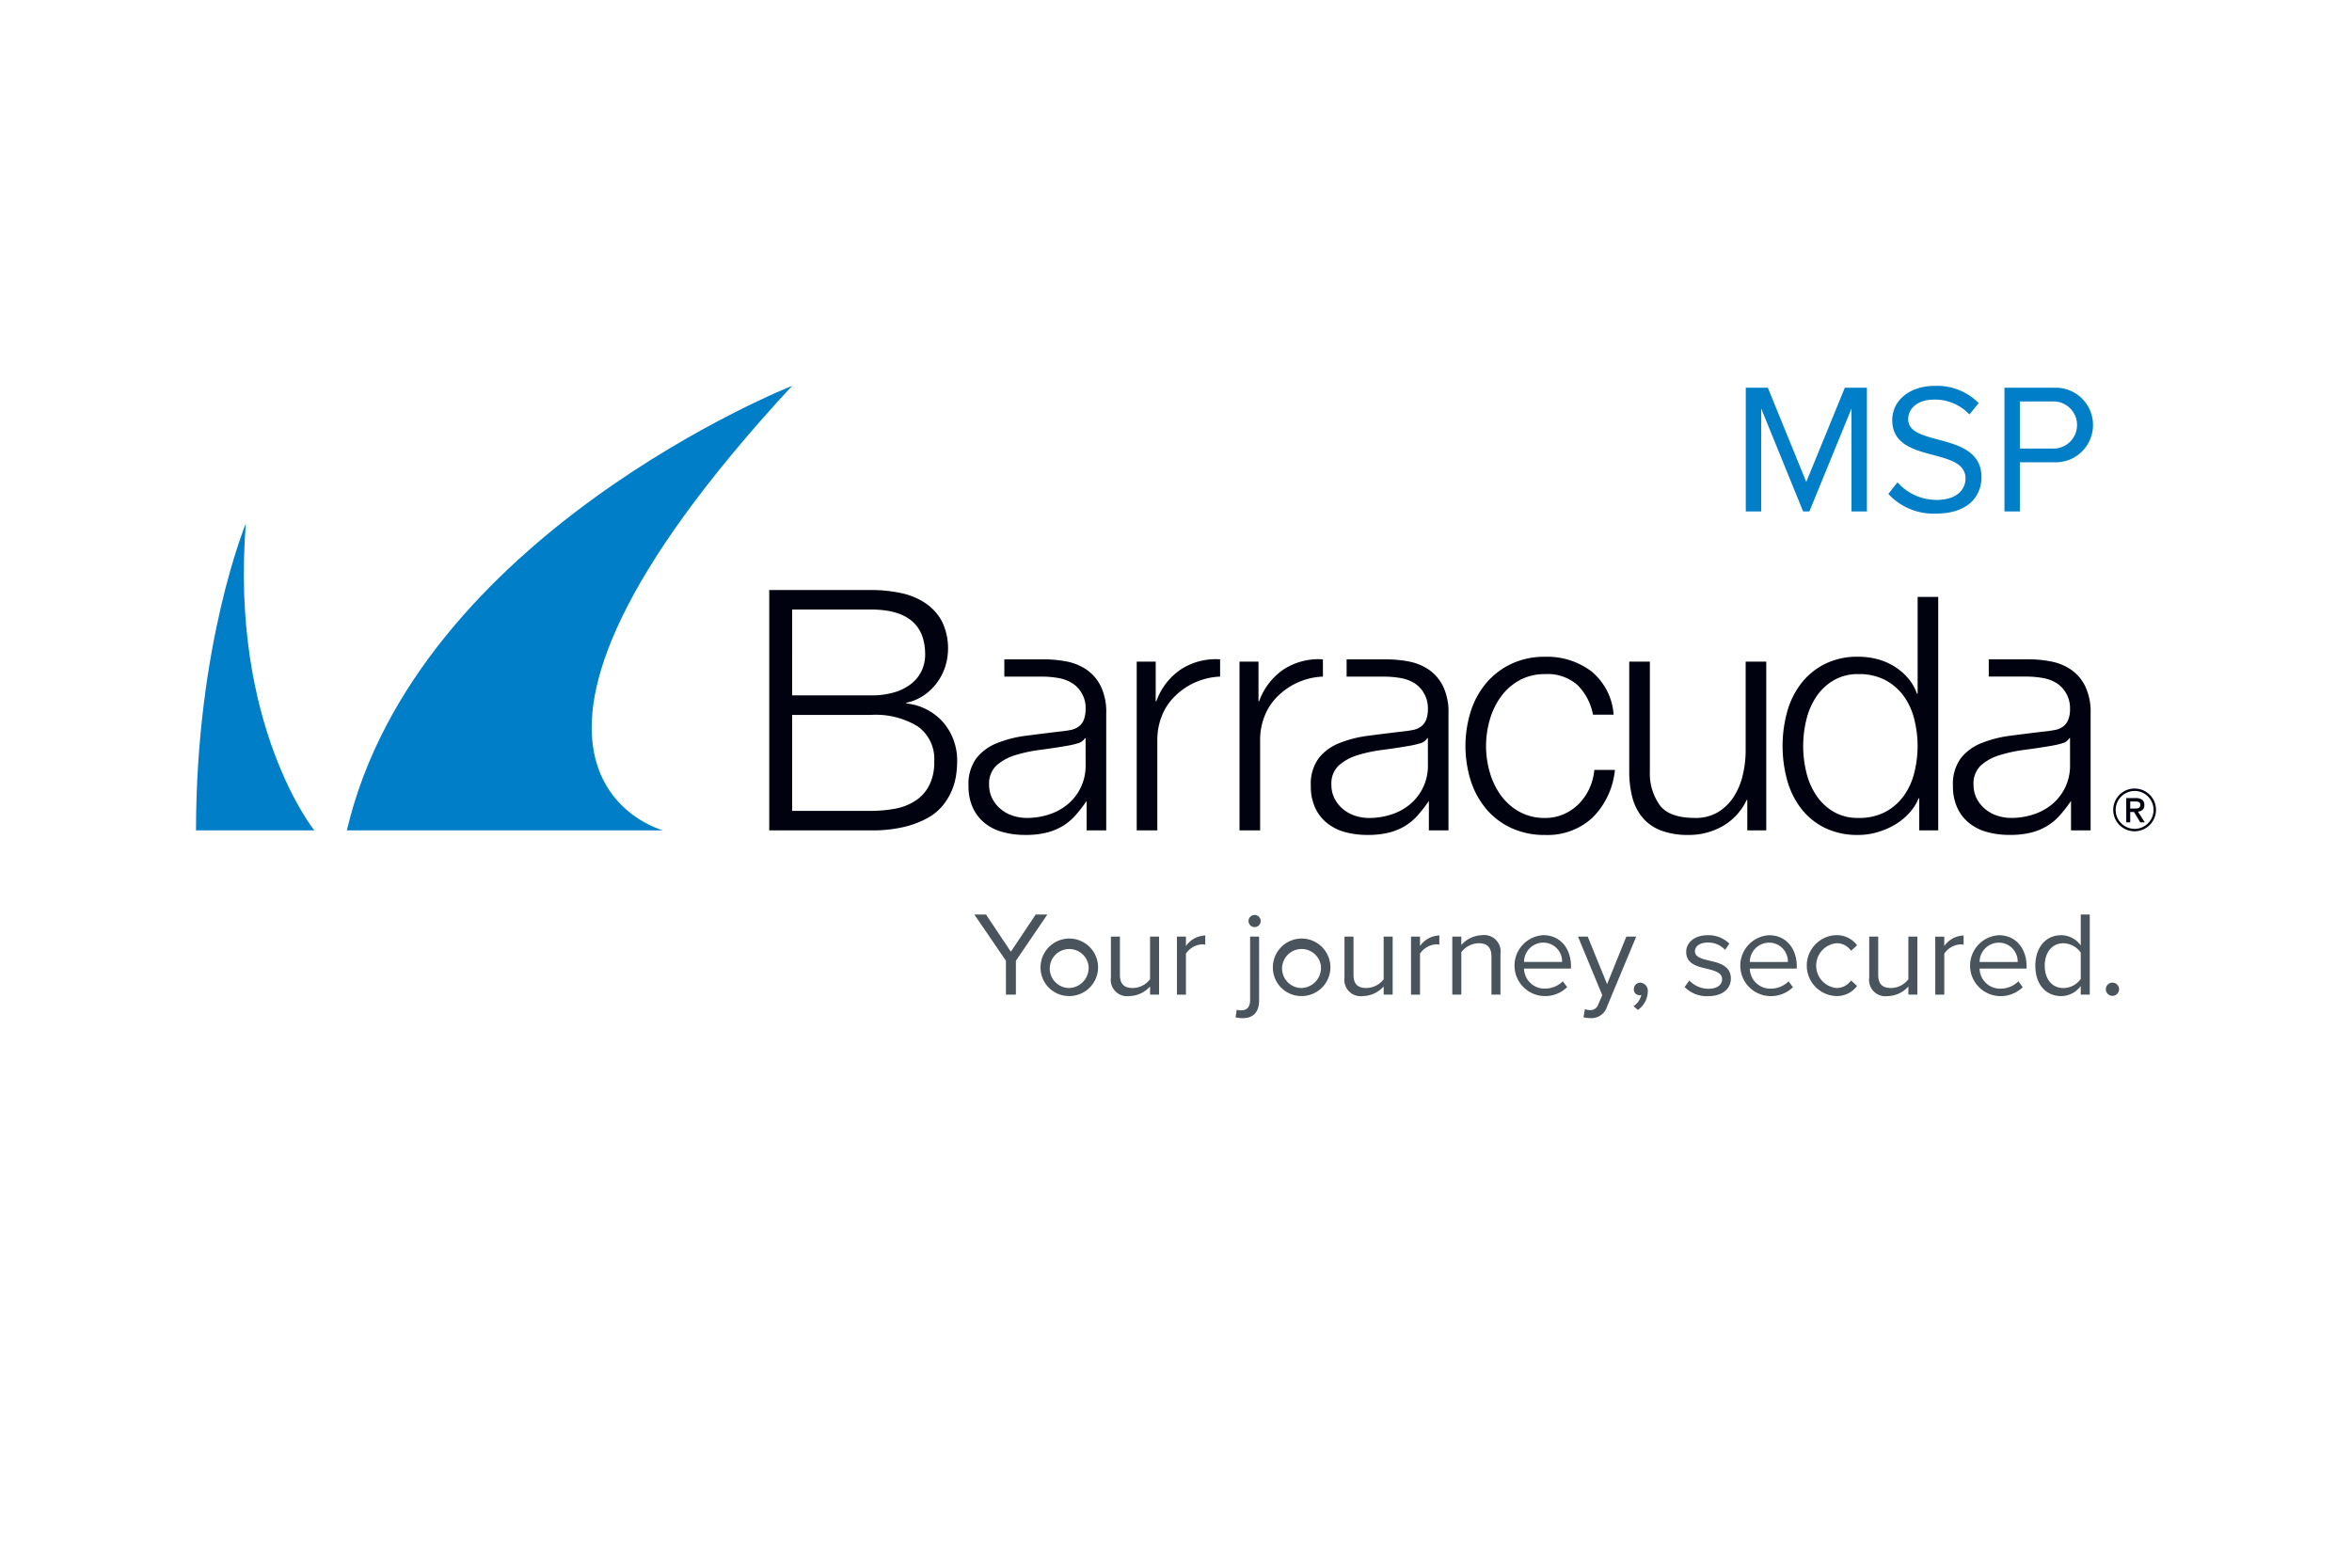
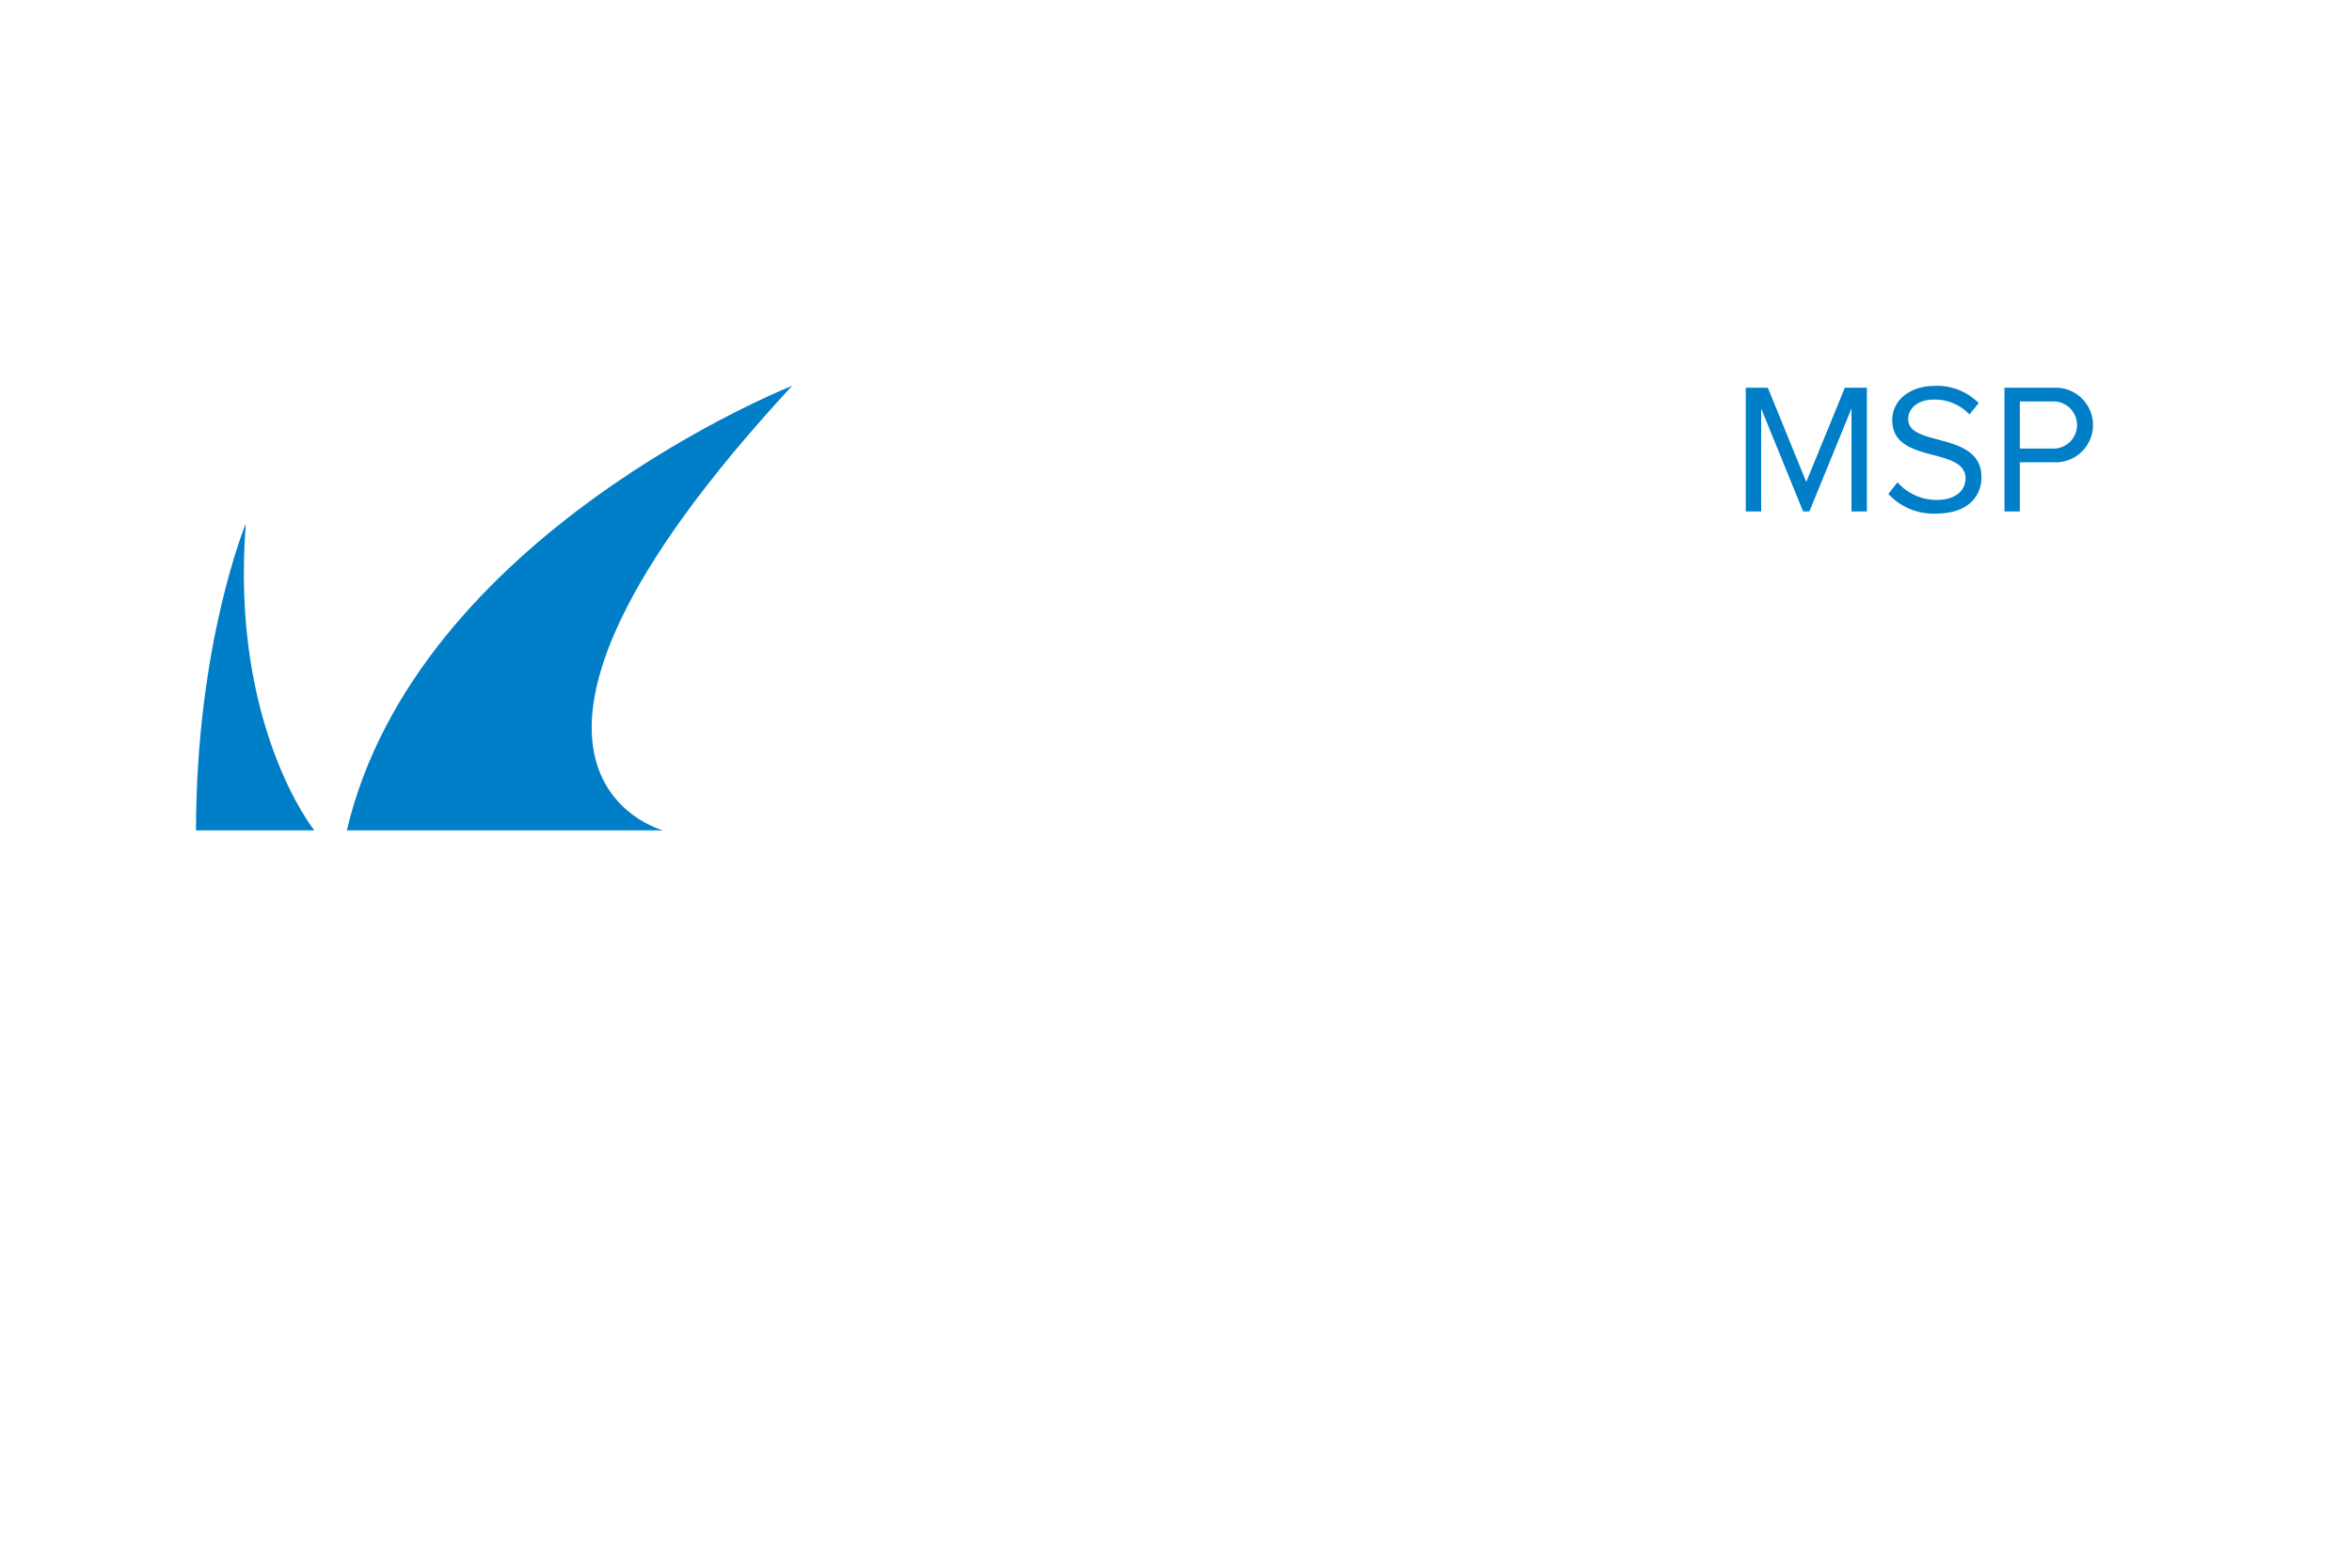
<svg xmlns="http://www.w3.org/2000/svg" viewBox="0 0 300 200">
  <defs>
    <style>.cls-1{fill:#fff;}.cls-2{fill:#00020f;}.cls-3{fill:#007fc8;}.cls-4{fill:#49545d;}</style>
  </defs>
  <title>Barracuda</title>
  <g id="bkgd_graphics">
    <rect class="cls-1" width="300" height="200" />
  </g>
  <g id="Barracuda">
-     <path class="cls-2" d="M160.521,84.411v5.048h.084a8.283,8.283,0,0,1,3.107-4.048,8.163,8.163,0,0,1,5.027-1.292v2.2a8.665,8.665,0,0,0-5.778,2.516,7.187,7.187,0,0,0-1.646,2.48,8.27,8.27,0,0,0-.585,3.148v11.472H158.1V84.411Zm-15.532,0v21.524h2.629V94.463a8.269,8.269,0,0,1,.584-3.148,7.2,7.2,0,0,1,1.647-2.48,8.662,8.662,0,0,1,5.777-2.516v-2.2a8.159,8.159,0,0,0-5.026,1.292,8.279,8.279,0,0,0-3.108,4.048h-.082V84.411Zm56.2,2.963a7.246,7.246,0,0,1,2,3.8h2.63a7.841,7.841,0,0,0-2.861-5.547,9.356,9.356,0,0,0-5.859-1.838,9.869,9.869,0,0,0-4.359.92,9.473,9.473,0,0,0-3.189,2.459,10.6,10.6,0,0,0-1.962,3.608,14.814,14.814,0,0,0,0,8.8,10.6,10.6,0,0,0,1.962,3.607,9.259,9.259,0,0,0,3.189,2.439,10.064,10.064,0,0,0,4.359.9,8.431,8.431,0,0,0,6.007-2.19,9.927,9.927,0,0,0,2.877-6.11h-2.627a7.128,7.128,0,0,1-.667,2.459,6.813,6.813,0,0,1-1.377,1.941,6.211,6.211,0,0,1-1.918,1.272,5.827,5.827,0,0,1-2.295.458,6.657,6.657,0,0,1-3.3-.792,7.246,7.246,0,0,1-2.357-2.084,9.48,9.48,0,0,1-1.417-2.942,12.031,12.031,0,0,1,0-6.715,9.5,9.5,0,0,1,1.417-2.941,7.3,7.3,0,0,1,2.357-2.085A6.658,6.658,0,0,1,197.1,86a5.727,5.727,0,0,1,4.089,1.378m24.1,18.562V84.411h-2.628V95.717a13.6,13.6,0,0,1-.376,3.191,8.744,8.744,0,0,1-1.167,2.773,6.217,6.217,0,0,1-2,1.939,5.548,5.548,0,0,1-2.92.729q-3.131,0-4.4-1.5a6.974,6.974,0,0,1-1.356-4.422V84.411h-2.63V98.385a12.9,12.9,0,0,0,.416,3.421,6.556,6.556,0,0,0,1.314,2.543,5.8,5.8,0,0,0,2.338,1.608,9.612,9.612,0,0,0,3.483.562,8.625,8.625,0,0,0,4.4-1.147,7.467,7.467,0,0,0,3.023-3.316h.084v3.88Zm21.934,0V76.154h-2.627V88.5h-.084a6.3,6.3,0,0,0-1.188-2.042,7.577,7.577,0,0,0-1.775-1.481,7.882,7.882,0,0,0-2.147-.9,9.562,9.562,0,0,0-2.358-.293,9.338,9.338,0,0,0-4.275.92,8.815,8.815,0,0,0-3.023,2.48,10.528,10.528,0,0,0-1.793,3.628,16.54,16.54,0,0,0,0,8.72,10.519,10.519,0,0,0,1.793,3.628,8.584,8.584,0,0,0,3.023,2.46,9.521,9.521,0,0,0,4.275.9,8.6,8.6,0,0,0,2.358-.335,9.546,9.546,0,0,0,2.23-.937,7.9,7.9,0,0,0,1.857-1.482,6.182,6.182,0,0,0,1.23-1.92h.085v4.091Zm-16.83-7.445a14.121,14.121,0,0,1,0-6.633,9.154,9.154,0,0,1,1.251-2.942,6.894,6.894,0,0,1,2.19-2.1A6.062,6.062,0,0,1,237.04,86a7.082,7.082,0,0,1,3.527.815,7,7,0,0,1,2.335,2.1,8.6,8.6,0,0,1,1.29,2.942,13.949,13.949,0,0,1,0,6.633,8.579,8.579,0,0,1-1.29,2.938,6.962,6.962,0,0,1-2.335,2.106,7.092,7.092,0,0,1-3.527.814,6.071,6.071,0,0,1-3.21-.814,6.854,6.854,0,0,1-2.19-2.106,9.132,9.132,0,0,1-1.251-2.938M184.046,87.51a7.6,7.6,0,0,1,.709,3.525l0,14.9h-2.5v-3.754h0a18.284,18.284,0,0,1-1.439,1.855,7.108,7.108,0,0,1-1.628,1.355,7.526,7.526,0,0,1-2.045.834,11.061,11.061,0,0,1-2.73.292,10.731,10.731,0,0,1-2.817-.354,6.245,6.245,0,0,1-2.291-1.127,5.353,5.353,0,0,1-1.545-1.96,6.508,6.508,0,0,1-.564-2.816,5.569,5.569,0,0,1,1-3.525,6.3,6.3,0,0,1,2.65-1.937,14.959,14.959,0,0,1,3.712-.939q2.064-.269,4.193-.523c.553-.055,1.042-.126,1.458-.206a2.6,2.6,0,0,0,1.044-.438,2.051,2.051,0,0,0,.647-.857,3.728,3.728,0,0,0,.229-1.418A3.775,3.775,0,0,0,180.48,87.2a4.877,4.877,0,0,0-1.795-.69,12.231,12.231,0,0,0-2.188-.188h-4.735v-2.2h5.224a15.286,15.286,0,0,1,2.68.263,6.9,6.9,0,0,1,2.545,1.022,5.561,5.561,0,0,1,1.835,2.107m-1.918,6.663h-.084a1.5,1.5,0,0,1-.96.668,9.517,9.517,0,0,1-1.251.292q-1.671.293-3.44.523a18.808,18.808,0,0,0-3.234.685,6.351,6.351,0,0,0-2.4,1.315,3.138,3.138,0,0,0-.936,2.44,3.824,3.824,0,0,0,.4,1.774,4.272,4.272,0,0,0,1.062,1.333,4.6,4.6,0,0,0,1.543.855,5.64,5.64,0,0,0,1.794.291,9.048,9.048,0,0,0,2.879-.457,7.111,7.111,0,0,0,2.4-1.333,6.358,6.358,0,0,0,2.231-4.966ZM140.392,87.51a7.611,7.611,0,0,1,.709,3.525l0,14.9h-2.5v-3.754h0a18,18,0,0,1-1.44,1.855,7.108,7.108,0,0,1-1.628,1.355,7.532,7.532,0,0,1-2.044.834,11.039,11.039,0,0,1-2.732.292,10.7,10.7,0,0,1-2.814-.354,6.256,6.256,0,0,1-2.3-1.127,5.369,5.369,0,0,1-1.543-1.96,6.508,6.508,0,0,1-.565-2.816,5.569,5.569,0,0,1,1-3.525,6.317,6.317,0,0,1,2.65-1.937,14.95,14.95,0,0,1,3.711-.939q2.067-.269,4.193-.523c.558-.055,1.043-.126,1.461-.206a2.592,2.592,0,0,0,1.041-.438,2.046,2.046,0,0,0,.649-.857,3.75,3.75,0,0,0,.228-1.418,3.5,3.5,0,0,0-.436-1.867,3.458,3.458,0,0,0-1.213-1.354,4.878,4.878,0,0,0-1.791-.69,12.282,12.282,0,0,0-2.191-.188h-4.733v-2.2h5.222a15.316,15.316,0,0,1,2.681.263,6.893,6.893,0,0,1,2.544,1.022,5.572,5.572,0,0,1,1.836,2.107m-1.919,6.663h-.083a1.512,1.512,0,0,1-.96.668,9.645,9.645,0,0,1-1.249.292q-1.671.293-3.443.523a18.743,18.743,0,0,0-3.232.685,6.352,6.352,0,0,0-2.4,1.315,3.143,3.143,0,0,0-.938,2.44,3.825,3.825,0,0,0,.4,1.774,4.312,4.312,0,0,0,1.061,1.333,4.6,4.6,0,0,0,1.544.855,5.656,5.656,0,0,0,1.795.291,9.035,9.035,0,0,0,2.879-.457,7.111,7.111,0,0,0,2.4-1.333,6.366,6.366,0,0,0,2.231-4.966ZM265.951,87.51a7.6,7.6,0,0,1,.709,3.522l0,14.9h-2.5v-3.755h0a18.191,18.191,0,0,1-1.439,1.856,7.139,7.139,0,0,1-1.629,1.355,7.484,7.484,0,0,1-2.044.835,11.155,11.155,0,0,1-2.731.292,10.7,10.7,0,0,1-2.815-.355,6.268,6.268,0,0,1-2.293-1.126,5.333,5.333,0,0,1-1.545-1.962,6.516,6.516,0,0,1-.563-2.814,5.572,5.572,0,0,1,1-3.526,6.275,6.275,0,0,1,2.65-1.936,14.976,14.976,0,0,1,3.71-.94q2.067-.271,4.193-.524a14.081,14.081,0,0,0,1.46-.208,2.559,2.559,0,0,0,1.043-.435,2.029,2.029,0,0,0,.646-.857,3.664,3.664,0,0,0,.231-1.418,3.8,3.8,0,0,0-1.648-3.222,4.894,4.894,0,0,0-1.793-.689,12.268,12.268,0,0,0-2.19-.189h-4.734v-2.2h5.222a15.217,15.217,0,0,1,2.682.265,6.864,6.864,0,0,1,2.545,1.022,5.551,5.551,0,0,1,1.833,2.107m-1.917,6.662h-.084a1.508,1.508,0,0,1-.959.669,9.8,9.8,0,0,1-1.252.291q-1.67.292-3.44.52a19.039,19.039,0,0,0-3.236.687,6.354,6.354,0,0,0-2.4,1.318,3.137,3.137,0,0,0-.936,2.439,3.826,3.826,0,0,0,.4,1.773,4.32,4.32,0,0,0,1.061,1.332,4.572,4.572,0,0,0,1.545.856,5.6,5.6,0,0,0,1.794.292,9.03,9.03,0,0,0,2.878-.458,7.121,7.121,0,0,0,2.4-1.334,6.514,6.514,0,0,0,1.627-2.128,6.441,6.441,0,0,0,.605-2.837ZM98.118,75.27v30.667h12.971a17.605,17.605,0,0,0,4.274-.451,11.8,11.8,0,0,0,3.007-1.159,6.622,6.622,0,0,0,1.954-1.654,8,8,0,0,0,1.117-1.911,8.133,8.133,0,0,0,.515-1.891,12.052,12.052,0,0,0,.129-1.654,7.46,7.46,0,0,0-1.761-5.047,7.229,7.229,0,0,0-4.725-2.425v-.088a6.218,6.218,0,0,0,2.17-.9,7.013,7.013,0,0,0,1.675-1.568,7.132,7.132,0,0,0,1.095-2.062,7.854,7.854,0,0,0-.43-5.926,6.61,6.61,0,0,0-2.169-2.32,8.972,8.972,0,0,0-3.135-1.246,18.586,18.586,0,0,0-3.716-.365Zm2.921,13.443V77.761h10.05q6.917,0,6.916,5.756a4.823,4.823,0,0,1-.43,2.018,4.6,4.6,0,0,1-1.288,1.654,6.361,6.361,0,0,1-2.147,1.116,10.162,10.162,0,0,1-3.051.408Zm0,14.733V91.206h10.05a10.255,10.255,0,0,1,5.992,1.48,5.1,5.1,0,0,1,2.083,4.445,6.546,6.546,0,0,1-.644,3.072,5.147,5.147,0,0,1-1.761,1.954,7.071,7.071,0,0,1-2.577,1.01,16.473,16.473,0,0,1-3.093.279Zm170.675,1.467h-.509v-3.1h1.175a1.427,1.427,0,0,1,.847.21.792.792,0,0,1,.284.682.761.761,0,0,1-.232.614,1.058,1.058,0,0,1-.577.232l.869,1.363h-.577l-.8-1.326h-.479Zm.569-1.76q.142,0,.273-.012a.573.573,0,0,0,.229-.063.431.431,0,0,0,.157-.146.492.492,0,0,0,.06-.266.351.351,0,0,0-.064-.224.423.423,0,0,0-.161-.128.672.672,0,0,0-.217-.056c-.08-.007-.157-.011-.232-.011h-.614v.906Zm-.01,2.9A2.728,2.728,0,1,1,275,103.323,2.731,2.731,0,0,1,272.273,106.05Zm0-5.143a2.416,2.416,0,1,0,2.415,2.416A2.419,2.419,0,0,0,272.273,100.907Z" />
    <path class="cls-3" d="M40.089,105.937H25C25.024,82,31.354,66.8,31.354,66.8,29.334,92.552,40.089,105.937,40.089,105.937Zm60.943-56.714S53.122,68.146,44.24,105.937H84.571S55.607,98.351,101.032,49.223Z" />
    <path class="cls-3" d="M236.16,52.116l-5.37,13.129h-.8L224.64,52.116V65.245h-1.965V49.466h2.816l4.9,12.017,4.92-12.017h2.815V65.245H236.16Z" />
    <path class="cls-3" d="M242.024,61.531a6.662,6.662,0,0,0,4.967,2.247c2.816,0,3.714-1.514,3.714-2.721,0-1.892-1.915-2.413-4-2.979-2.531-.663-5.346-1.373-5.346-4.472,0-2.6,2.318-4.377,5.417-4.377a7.417,7.417,0,0,1,5.606,2.2L251.2,52.873a6.038,6.038,0,0,0-4.566-1.893c-1.893,0-3.24,1.016-3.24,2.507,0,1.586,1.82,2.058,3.832,2.6,2.578.686,5.512,1.49,5.512,4.8,0,2.294-1.562,4.636-5.821,4.636a7.815,7.815,0,0,1-6.056-2.507Z" />
    <path class="cls-3" d="M255.671,49.466h6.341a4.759,4.759,0,1,1,0,9.51h-4.377v6.269h-1.964Zm6.105,1.75h-4.141v6.009h4.141a3.008,3.008,0,1,0,0-6.009Z" />
-     <path class="cls-4" d="M128.307,122.569l-4.029-5.9h1.486l3.171,4.749,3.171-4.749h1.486l-4.014,5.9v4.32h-1.271Zm4.424.613a3.668,3.668,0,1,1,3.662,3.891A3.631,3.631,0,0,1,132.731,123.182Zm6.113,0a2.487,2.487,0,1,0-2.451,2.865A2.572,2.572,0,0,0,138.844,123.182Zm7.848,2.665a3.618,3.618,0,0,1-2.635,1.226,2.081,2.081,0,0,1-2.359-2.359V119.49h1.149v4.871c0,1.3.658,1.686,1.654,1.686a2.83,2.83,0,0,0,2.191-1.119V119.49h1.149v7.4h-1.149Zm3.427-6.357h1.148v1.2a3.148,3.148,0,0,1,2.467-1.348v1.179a2.07,2.07,0,0,0-.46-.045,2.708,2.708,0,0,0-2.007,1.179v5.239h-1.148Zm10.481,8.119c0,1.455-.686,2.283-2.08,2.283a3.41,3.41,0,0,1-.922-.107l.153-.965a1.611,1.611,0,0,0,.552.076c.674,0,1.149-.352,1.149-1.287V119.49H160.6Zm-1.348-10.08a.774.774,0,1,1,1.547,0,.774.774,0,0,1-1.547,0Zm3.113,5.653a3.668,3.668,0,1,1,3.662,3.891A3.631,3.631,0,0,1,162.365,123.182Zm6.113,0a2.488,2.488,0,1,0-2.451,2.865A2.572,2.572,0,0,0,168.478,123.182Zm8.008,2.665a3.618,3.618,0,0,1-2.635,1.226,2.081,2.081,0,0,1-2.359-2.359V119.49h1.149v4.871c0,1.3.659,1.686,1.654,1.686a2.829,2.829,0,0,0,2.191-1.119V119.49h1.149v7.4h-1.149Zm3.49-6.357h1.148v1.2a3.148,3.148,0,0,1,2.467-1.348v1.179a2.07,2.07,0,0,0-.46-.045,2.706,2.706,0,0,0-2.007,1.179v5.239h-1.148Zm10.261,2.558c0-1.3-.659-1.715-1.654-1.715a2.856,2.856,0,0,0-2.191,1.149v5.407h-1.149v-7.4h1.149v1.072a3.673,3.673,0,0,1,2.635-1.256,2.1,2.1,0,0,1,2.359,2.39v5.193h-1.149Zm6.591-2.742c2.236,0,3.554,1.746,3.554,3.968v.291h-5.99a2.607,2.607,0,0,0,2.665,2.558,3.236,3.236,0,0,0,2.283-.934l.551.75a4.016,4.016,0,0,1-2.941,1.134,3.888,3.888,0,0,1-.122-7.767Zm-2.436,3.417h4.856a2.4,2.4,0,0,0-2.436-2.467A2.468,2.468,0,0,0,194.392,122.723Zm8.391,6.142a1.064,1.064,0,0,0,1.1-.781l.49-1.118-3.095-7.476h1.241l2.467,6.066,2.451-6.066H208.7l-3.707,8.9a2.09,2.09,0,0,1-2.081,1.5,4.642,4.642,0,0,1-.937-.107l.184-1.042A1.75,1.75,0,0,0,202.783,128.865Zm5.567-.5a2.291,2.291,0,0,0,1-1.425.689.689,0,0,1-.214.031.729.729,0,0,1-.736-.781.82.82,0,0,1,.812-.828,1.04,1.04,0,0,1,.965,1.164,2.958,2.958,0,0,1-1.256,2.314Zm7.123-3.278a3.355,3.355,0,0,0,2.436,1.056c1.134,0,1.747-.505,1.747-1.225,0-.812-.9-1.072-1.9-1.318-1.256-.291-2.681-.628-2.681-2.16,0-1.148,1-2.129,2.757-2.129a3.744,3.744,0,0,1,2.743,1.073l-.536.8a2.886,2.886,0,0,0-2.207-.934c-1.011,0-1.639.459-1.639,1.118,0,.72.843.95,1.808,1.18,1.287.291,2.773.658,2.773,2.3,0,1.241-1,2.237-2.911,2.237a3.938,3.938,0,0,1-2.987-1.164Zm10.154-5.776c2.237,0,3.554,1.746,3.554,3.968v.291h-5.989a2.607,2.607,0,0,0,2.665,2.558,3.239,3.239,0,0,0,2.283-.934l.551.75a4.016,4.016,0,0,1-2.941,1.134,3.888,3.888,0,0,1-.123-7.767Zm-2.435,3.417h4.856a2.4,2.4,0,0,0-2.436-2.467A2.468,2.468,0,0,0,223.192,122.723Zm10.965-3.417a3.166,3.166,0,0,1,2.711,1.287l-.766.7a2.193,2.193,0,0,0-1.884-.965,2.874,2.874,0,0,0,0,5.714,2.232,2.232,0,0,0,1.884-.965l.766.7a3.166,3.166,0,0,1-2.711,1.287,3.888,3.888,0,0,1,0-7.767Zm9.258,6.541a3.618,3.618,0,0,1-2.635,1.226,2.081,2.081,0,0,1-2.359-2.359V119.49h1.148v4.871c0,1.3.659,1.686,1.655,1.686a2.832,2.832,0,0,0,2.191-1.119V119.49h1.148v7.4h-1.148Zm3.431-6.357h1.148v1.2a3.148,3.148,0,0,1,2.467-1.348v1.179a2.07,2.07,0,0,0-.46-.045,2.708,2.708,0,0,0-2.007,1.179v5.239h-1.148Zm8.093-.184c2.236,0,3.554,1.746,3.554,3.968v.291H252.5a2.607,2.607,0,0,0,2.665,2.558,3.236,3.236,0,0,0,2.283-.934l.551.75a4.016,4.016,0,0,1-2.941,1.134,3.888,3.888,0,0,1-.122-7.767Zm-2.436,3.417h4.856a2.4,2.4,0,0,0-2.436-2.467A2.468,2.468,0,0,0,252.5,122.723Zm12.9,3.063a3.113,3.113,0,0,1-2.5,1.287c-1.93,0-3.294-1.471-3.294-3.876,0-2.359,1.349-3.891,3.294-3.891a3.1,3.1,0,0,1,2.5,1.3v-3.937h1.149v10.218H265.4Zm0-4.259a2.777,2.777,0,0,0-2.221-1.194c-1.486,0-2.374,1.225-2.374,2.864s.888,2.85,2.374,2.85a2.752,2.752,0,0,0,2.221-1.164Zm4.043,3.83a.843.843,0,1,1-.843.843A.85.85,0,0,1,269.441,125.357Z" />
  </g>
</svg>